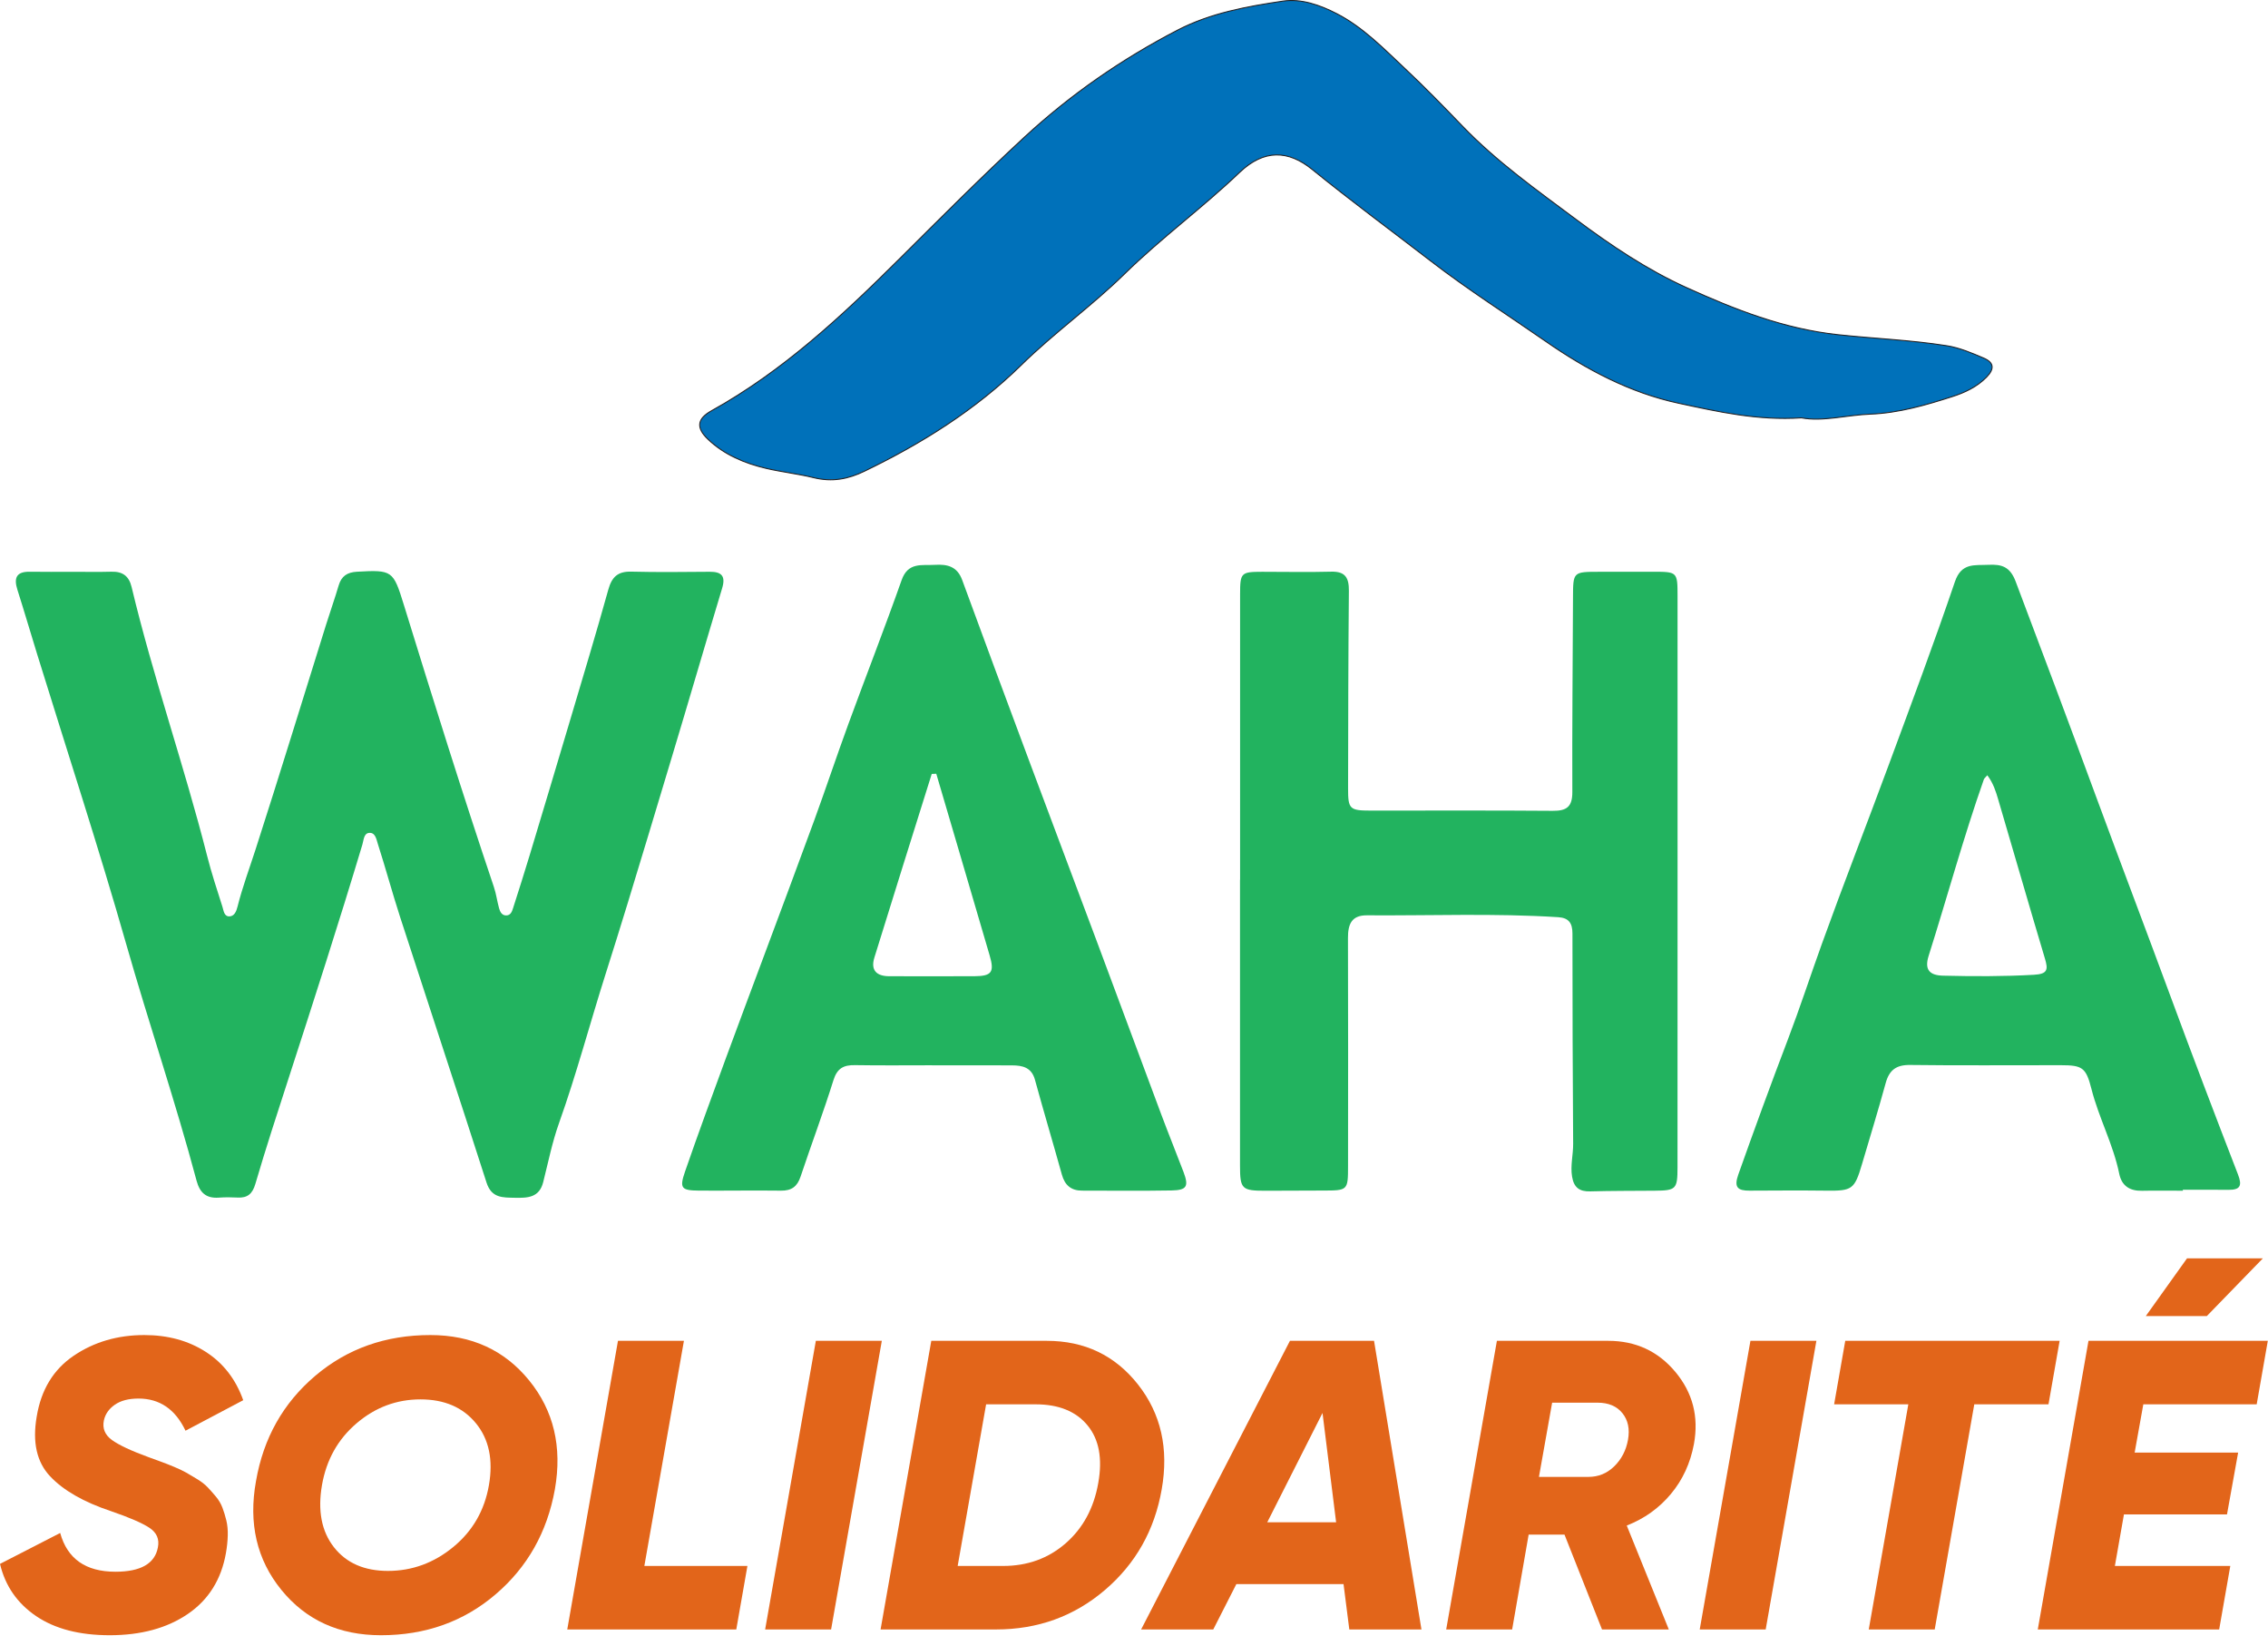
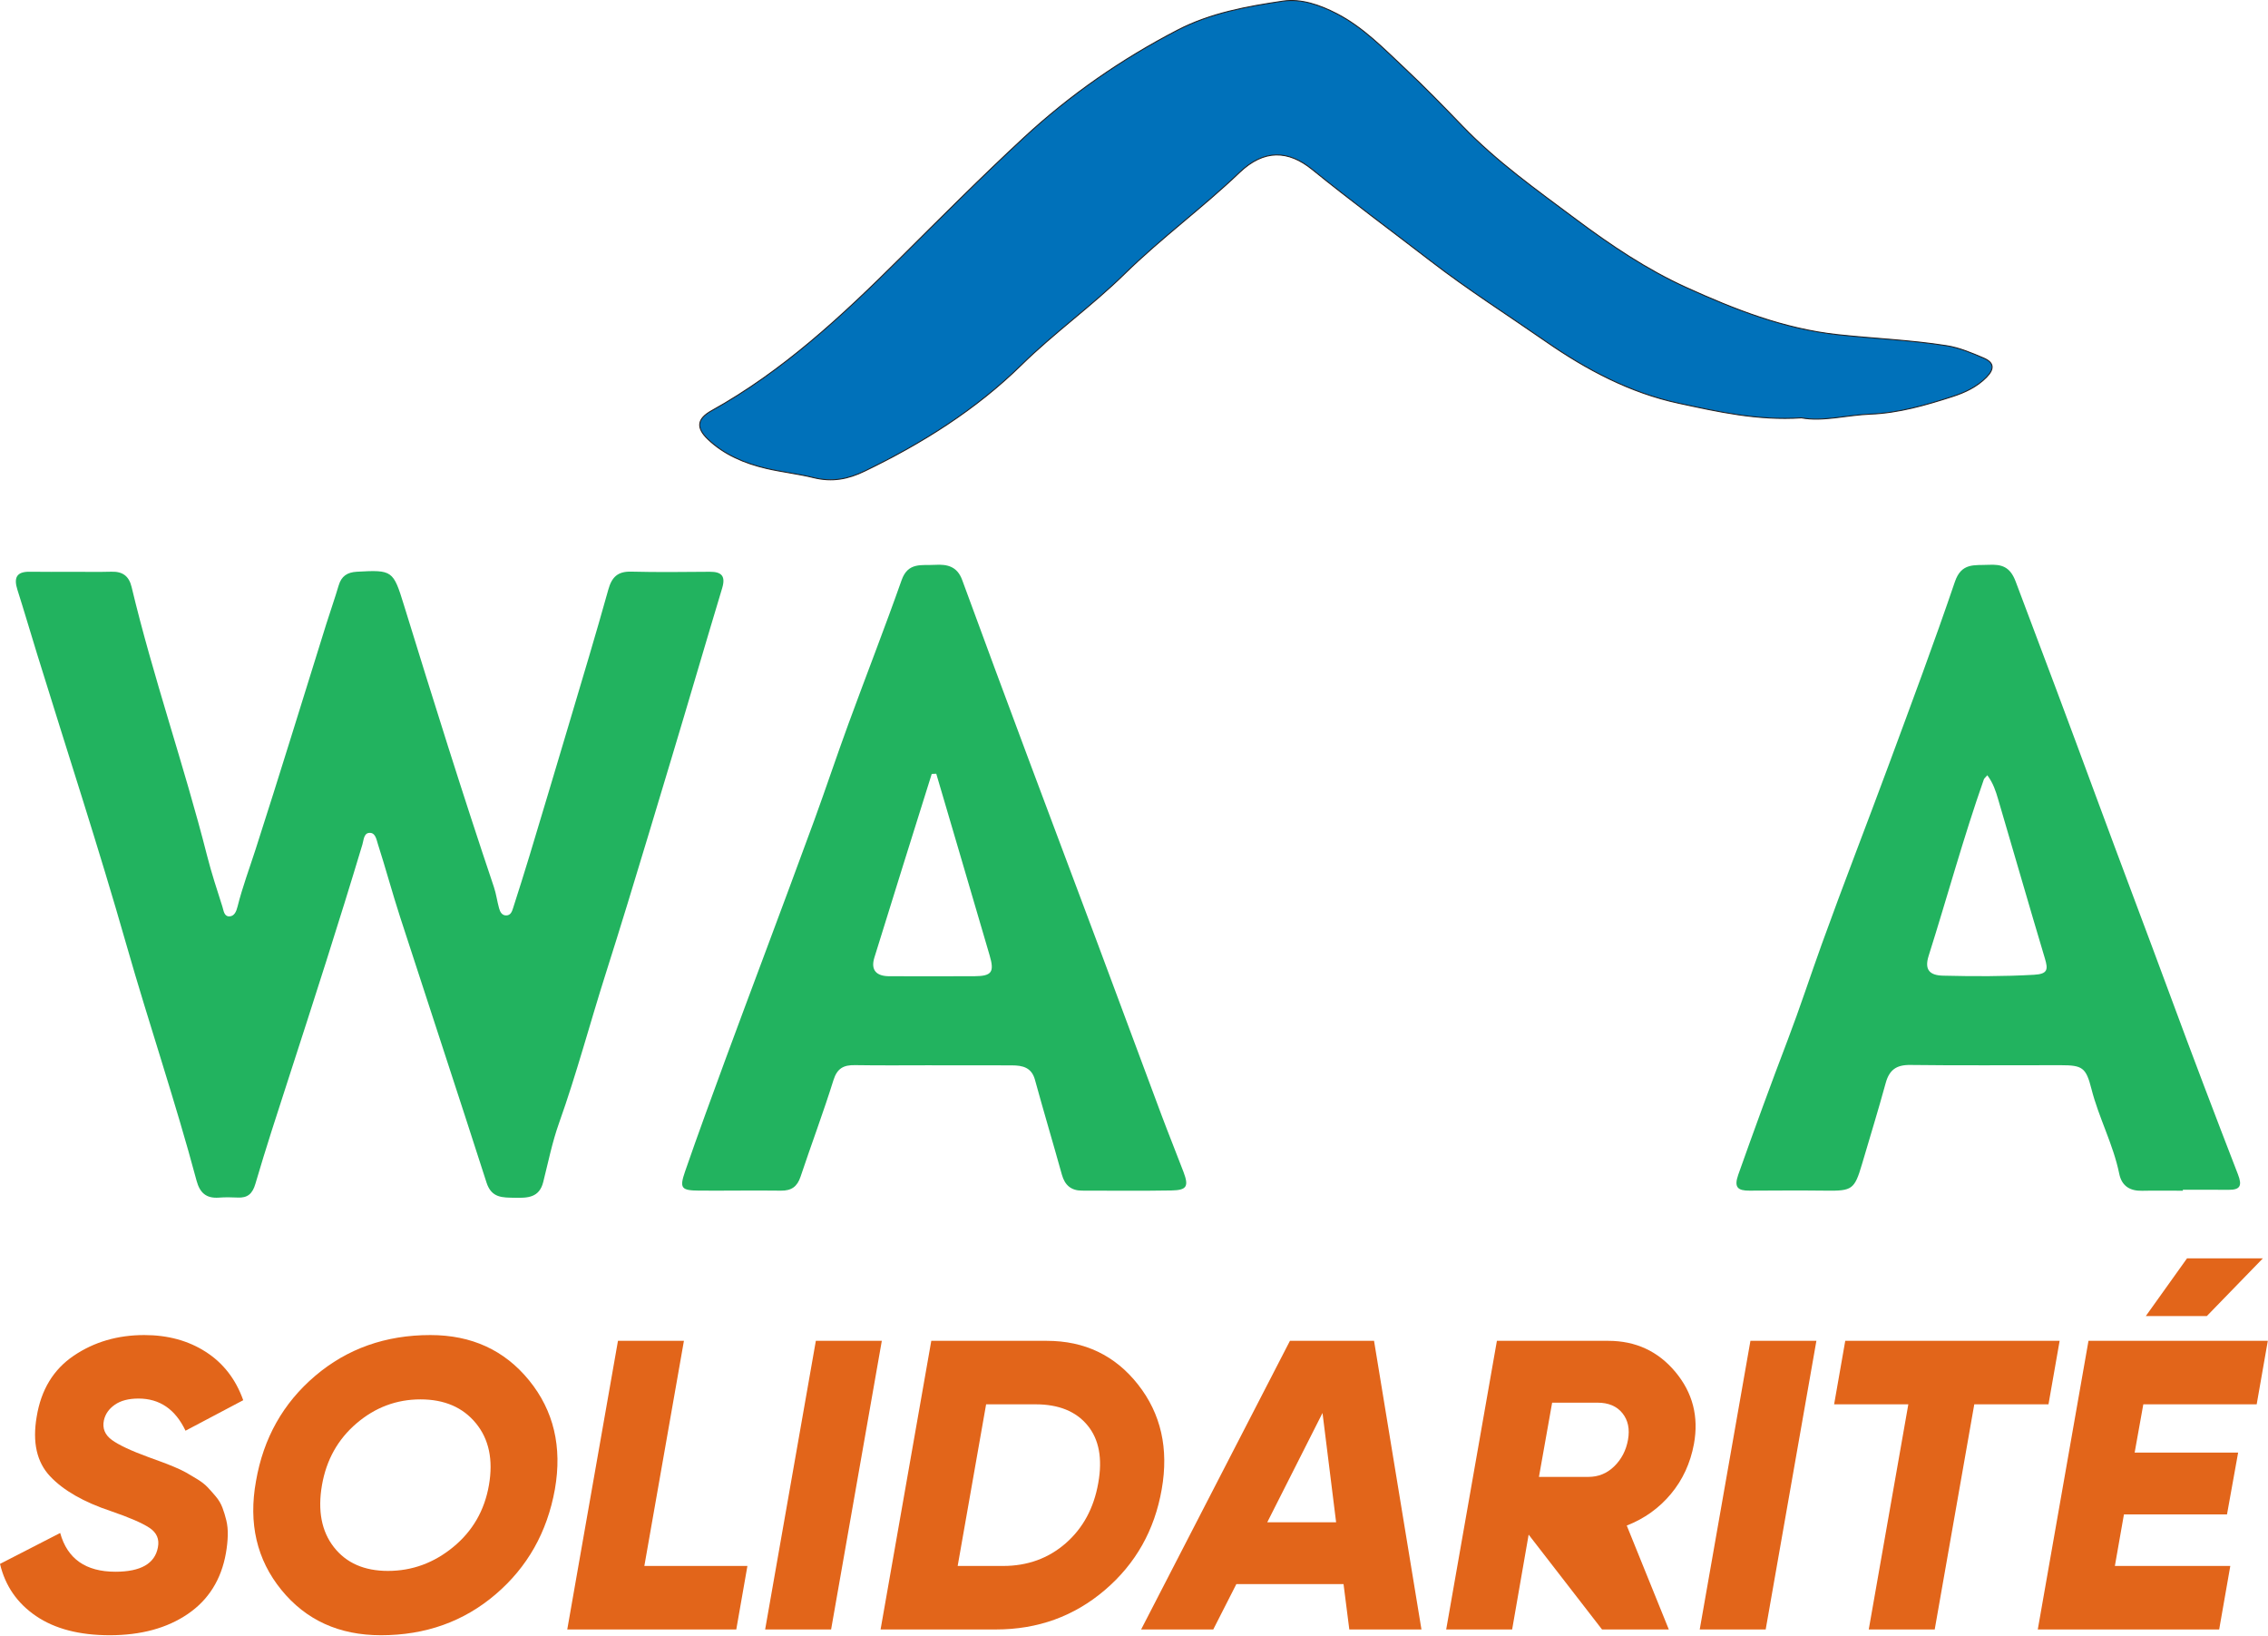
<svg xmlns="http://www.w3.org/2000/svg" width="100%" height="100%" viewBox="0 0 2295 1655" version="1.1" xml:space="preserve" style="fill-rule:evenodd;clip-rule:evenodd;stroke-linejoin:round;stroke-miterlimit:2;">
  <g transform="matrix(1,0,0,1,-695.114,-569.425)">
    <g transform="matrix(1,0,0,1,-992.126,-1749.55)">
      <g>
        <path d="M1760.28,2897.47C1773.52,2897.47 1786.77,2897.75 1800,2897.38C1811.24,2897.06 1817.73,2901.65 1820.41,2912.86C1842.31,3004.47 1873.61,3093.46 1896.8,3184.73C1901.22,3202.13 1906.85,3219.23 1912.31,3236.34C1913.51,3240.07 1913.95,3245.97 1918.95,3246.09C1924.5,3246.23 1926.47,3240.74 1927.62,3236.15C1932.51,3216.63 1939.56,3197.81 1945.73,3178.7C1970.2,3102.85 1993.52,3026.64 2017.32,2950.58C2021.42,2937.47 2026.04,2924.52 2029.91,2911.36C2032.71,2901.81 2038.59,2897.95 2048.41,2897.4C2084.3,2895.39 2085.16,2896.11 2095.88,2930.84C2125.34,3026.29 2155.11,3121.65 2187.01,3216.33C2189.36,3223.3 2190.26,3230.75 2192.25,3237.86C2193.25,3241.4 2195.05,3245.21 2199.57,3245.12C2204.15,3245.02 2205.39,3240.94 2206.5,3237.48C2212.15,3219.85 2217.77,3202.22 2223.12,3184.5C2236.7,3139.47 2250.22,3094.41 2263.62,3049.32C2276.86,3004.78 2290.31,2960.29 2302.78,2915.53C2306.36,2902.67 2312.41,2896.96 2326,2897.3C2352.47,2897.98 2378.96,2897.65 2405.44,2897.44C2417.51,2897.35 2421.67,2901.84 2418,2914.03C2400.77,2971.15 2384.11,3028.46 2366.89,3085.59C2359.24,3110.95 2351.64,3136.31 2343.99,3161.67C2329.65,3209.24 2315.19,3256.78 2300.13,3304.12C2284.14,3354.41 2270.67,3405.47 2252.91,3455.23C2246.01,3474.57 2241.96,3494.95 2236.91,3514.94C2232.95,3530.63 2221.28,3531.04 2208.36,3530.77C2195.87,3530.51 2184.65,3531.23 2179.56,3515.4C2150.8,3425.83 2121.22,3336.54 2092.21,3247.06C2084.22,3222.4 2077.47,3197.34 2069.55,3172.66C2068.14,3168.24 2067.07,3160.7 2060.37,3161.67C2055.32,3162.4 2055.24,3169.1 2053.91,3173.52C2030.17,3252.5 2004.85,3330.98 1979.42,3409.44C1967.86,3445.1 1956.18,3480.78 1945.64,3516.77C1942.76,3526.6 1937.84,3531.1 1927.73,3530.55C1921.39,3530.22 1914.99,3530.16 1908.67,3530.63C1895.93,3531.55 1889.43,3525.76 1886.15,3513.5C1864.74,3433.33 1837.96,3354.74 1815.19,3274.94C1787.05,3176.32 1755.09,3078.8 1724.82,2980.79C1718.12,2959.11 1711.76,2937.32 1704.88,2915.7C1701.09,2903.8 1703.66,2897.19 1717.39,2897.41C1731.68,2897.66 1745.98,2897.47 1760.28,2897.47" style="fill:rgb(34,179,95);fill-rule:nonzero;" />
      </g>
    </g>
    <g transform="matrix(1,0,0,1,-992.126,-3052.17)">
      <g>
        <path d="M3510.1,4044.35C3465.78,4047.29 3425.35,4038.05 3385.57,4029.5C3336.9,4019.03 3292.74,3995.69 3251.65,3967.17C3212.7,3940.13 3172.65,3914.67 3135.04,3885.71C3094.99,3854.88 3054.29,3824.85 3015.04,3793.02C2991.01,3773.54 2966.38,3772.33 2941.53,3796.08C2904.07,3831.88 2862.16,3862.46 2825.09,3898.81C2792.04,3931.21 2754.05,3958.23 2720.82,3990.81C2674.63,4036.09 2620.25,4070.21 2562.08,4098.28C2545.59,4106.23 2529.56,4109.58 2510.29,4104.8C2494.79,4100.95 2478.27,4099.17 2462.46,4095.45C2440.7,4090.32 2420.16,4081.72 2403.7,4066.07C2391.43,4054.42 2392.52,4045.32 2407.2,4037.17C2479.65,3996.95 2539.28,3941.28 2597.55,3883.32C2639.13,3841.96 2680.62,3800.35 2723.65,3760.53C2770.25,3717.42 2822.42,3681.26 2879.02,3651.96C2912.37,3634.7 2949.04,3628.14 2985.43,3622.72C3003.79,3619.98 3022.93,3626.62 3040.01,3635.46C3066.62,3649.22 3087.27,3670.64 3108.75,3690.77C3128.82,3709.58 3148.03,3729.35 3167.13,3749.18C3201.74,3785.13 3242.31,3813.91 3282,3843.53C3317.07,3869.69 3353.58,3894.29 3393.63,3912.46C3442.65,3934.7 3492.02,3954.2 3546.98,3960.19C3583.6,3964.17 3620.57,3965.53 3657.02,3971.34C3670.25,3973.44 3682.42,3978.68 3694.52,3983.85C3704.76,3988.22 3705.91,3994.51 3697.41,4003.19C3687.71,4013.09 3675.37,4018.79 3663.25,4022.7C3636.23,4031.42 3608.47,4039.48 3580.01,4040.57C3555.72,4041.51 3531.78,4048.4 3510.1,4044.35" style="fill:rgb(0,113,186);fill-rule:nonzero;stroke:rgb(35,31,32);stroke-width:1px;" />
      </g>
    </g>
    <g transform="matrix(1,0,0,1,-992.126,-1754.94)">
      <g>
-         <path d="M2942.09,3214.38C2942.09,3118.02 2942.08,3021.66 2942.1,2925.3C2942.1,2903.86 2943.06,2902.88 2964.34,2902.85C2987.64,2902.82 3010.95,2903.37 3034.23,2902.73C3048.49,2902.33 3052.3,2908.85 3052.18,2922.01C3051.56,2988.72 3051.48,3055.42 3051.37,3122.13C3051.33,3142.94 3053.02,3144.44 3074.22,3144.45C3135.65,3144.49 3197.06,3144.18 3258.48,3144.68C3272.48,3144.79 3278.35,3140.66 3278.29,3125.73C3278.02,3060.1 3278.71,2994.45 3278.97,2928.82C3279.07,2902.87 3278.99,2902.87 3305.63,2902.85C3323.63,2902.85 3341.63,2902.85 3359.63,2902.82C3384.55,2902.79 3384.74,2902.88 3384.76,2927.2C3384.8,3015.61 3384.78,3104.03 3384.77,3192.45C3384.77,3296.76 3384.78,3401.06 3384.72,3505.37C3384.71,3527.52 3383.26,3528.84 3361.51,3529.01C3339.81,3529.19 3318.1,3529.08 3296.41,3529.69C3285.48,3530 3279.85,3525.81 3278.03,3514.79C3276.18,3503.53 3279.2,3492.67 3279.12,3481.57C3278.62,3410.65 3278.42,3339.72 3278.41,3268.79C3278.41,3258.45 3274.84,3252.98 3264.03,3252.29C3199.49,3248.18 3134.9,3250.85 3070.34,3250.4C3054.74,3250.3 3051.21,3259.66 3051.26,3273.34C3051.52,3350.12 3051.38,3426.89 3051.33,3503.66C3051.31,3528.85 3051.23,3528.82 3025.7,3528.85C3006.65,3528.87 2987.58,3529 2968.53,3529.05C2943.69,3529.13 2942.01,3527.49 2942.01,3503.47L2942.01,3214.38L2942.09,3214.38Z" style="fill:rgb(34,179,95);fill-rule:nonzero;" />
-       </g>
+         </g>
    </g>
    <g transform="matrix(1,0,0,1,-992.126,-1765.19)">
      <g>
        <path d="M2634.66,3117.43C2633.12,3117.49 2631.59,3117.56 2630.06,3117.62C2610.67,3179.54 2591.16,3241.42 2572.02,3303.41C2568.03,3316.35 2574.3,3322.32 2587.4,3322.28C2616,3322.21 2644.6,3322.45 2673.2,3322.27C2690.96,3322.15 2693.64,3318.08 2688.59,3300.98C2678.41,3266.54 2668.37,3232.06 2658.25,3197.59C2650.4,3170.87 2642.52,3144.15 2634.66,3117.43M2630.3,3412.36C2604.36,3412.36 2578.41,3412.66 2552.47,3412.22C2540.95,3412.02 2534.38,3415.31 2530.58,3427.51C2520.34,3460.29 2508.2,3492.46 2497.33,3525.05C2493.96,3535.18 2488.1,3539.34 2477.49,3539.21C2449.96,3538.86 2422.42,3539.35 2394.89,3539.17C2376.66,3539.04 2374.58,3536.84 2380.42,3519.93C2393.72,3481.44 2407.82,3443.23 2421.84,3404.98C2434.39,3370.77 2447.28,3336.69 2459.98,3302.53C2477.12,3256.47 2494.42,3210.47 2511.27,3164.3C2523.05,3132.02 2533.89,3099.39 2545.71,3067.12C2563.52,3018.51 2582.38,2970.28 2599.61,2921.48C2606.13,2903.04 2620,2906.88 2633.35,2906.07C2646.1,2905.3 2655.9,2907.79 2660.9,2921.45C2683.07,2982.04 2705.57,3042.5 2728.12,3102.95C2751.05,3164.41 2774.24,3225.78 2797.2,3287.22C2819.03,3345.65 2840.66,3404.17 2862.51,3462.59C2869.74,3481.9 2877.51,3500.99 2884.82,3520.26C2890.37,3534.89 2888.25,3538.74 2872.69,3539.01C2842.52,3539.54 2812.34,3539.19 2782.15,3539.18C2771.08,3539.18 2764.72,3533.68 2761.75,3522.97C2752.84,3490.93 2743.3,3459.07 2734.51,3427C2731.08,3414.46 2721.89,3412.51 2711.32,3412.46C2684.31,3412.32 2657.31,3412.41 2630.3,3412.41L2630.3,3412.36Z" style="fill:rgb(34,179,95);fill-rule:nonzero;" />
      </g>
    </g>
    <g transform="matrix(1,0,0,1,-992.126,-1764.54)">
      <g>
        <path d="M3698.21,3118.28C3696.05,3120.8 3695.07,3121.49 3694.75,3122.4C3674.02,3181.28 3657.67,3241.53 3638.84,3301C3634.41,3315.03 3639.73,3320.74 3653.47,3321.06C3684.17,3321.8 3714.81,3321.9 3745.53,3320.15C3759.5,3319.36 3759.81,3314.73 3756.47,3303.6C3740.4,3249.97 3724.98,3196.16 3709.13,3142.47C3706.79,3134.53 3704.31,3126.46 3698.21,3118.28M3896.08,3538.62C3882.31,3538.62 3868.53,3538.38 3854.77,3538.68C3842.39,3538.96 3834.21,3533.73 3831.72,3521.51C3825.66,3491.77 3811.01,3464.91 3803.57,3435.6C3798.08,3413.93 3794.35,3411.68 3772.73,3411.64C3721.88,3411.54 3671.03,3412.08 3620.2,3411.4C3606.03,3411.21 3598.99,3416.52 3595.35,3429.79C3587.82,3457.28 3579.42,3484.53 3571.36,3511.87C3563.87,3537.27 3561.39,3538.86 3535.48,3538.56C3509.54,3538.26 3483.58,3538.41 3457.63,3538.55C3445.79,3538.61 3441.6,3535.38 3446.2,3522.38C3462.43,3476.63 3479.08,3431.06 3496.38,3385.68C3508.57,3353.71 3519.23,3320.96 3530.87,3288.69C3552.77,3228.03 3576.24,3167.94 3598.6,3107.44C3621.32,3045.96 3644.32,2984.55 3665.42,2922.51C3672.06,2902.97 3685.38,2906.09 3699.37,2905.39C3712.7,2904.73 3721.2,2907.21 3726.87,2922.22C3754.18,2994.43 3781.3,3066.71 3807.99,3139.16C3833.02,3207.08 3858.79,3274.75 3883.86,3342.68C3906.01,3402.68 3928.75,3462.47 3951.85,3522.12C3956.25,3533.49 3954.27,3537.86 3942.13,3537.72C3926.78,3537.54 3911.43,3537.67 3896.08,3537.67L3896.08,3538.62" style="fill:rgb(34,179,95);fill-rule:nonzero;" />
      </g>
    </g>
    <g transform="matrix(1,0,0,1,-992.126,-533.48)">
      <g>
        <path d="M1798.2,2757.28C1767.61,2757.28 1742.79,2750.82 1723.74,2737.89C1704.69,2724.95 1692.52,2707.36 1687.24,2685.11L1748.14,2653.83C1755.37,2679.97 1774.01,2693.04 1804.04,2693.04C1829.63,2693.04 1843.95,2684.84 1847.01,2668.43C1848.68,2660.08 1845.83,2653.48 1838.46,2648.61C1831.09,2643.75 1818.09,2638.11 1799.45,2631.72C1771.92,2622.54 1751.41,2610.79 1737.92,2596.47C1724.43,2582.14 1719.92,2562.05 1724.36,2536.19C1728.81,2508.93 1741.33,2488.35 1761.91,2474.45C1782.49,2460.54 1806.27,2453.59 1833.24,2453.59C1857.16,2453.59 1877.95,2459.29 1895.61,2470.69C1913.27,2482.09 1925.85,2498.36 1933.36,2519.5L1874.96,2550.37C1864.67,2528.68 1848.82,2517.83 1827.4,2517.83C1817.39,2517.83 1809.4,2519.92 1803.42,2524.09C1797.44,2528.26 1793.75,2533.54 1792.36,2539.94C1790.69,2548.01 1793.41,2554.61 1800.5,2559.76C1807.59,2564.9 1819.9,2570.67 1837.42,2577.07C1842.7,2579.02 1847.08,2580.61 1850.56,2581.87C1854.03,2583.12 1858.27,2584.79 1863.28,2586.87C1868.29,2588.96 1872.39,2590.9 1875.59,2592.71C1878.78,2594.52 1882.54,2596.74 1886.85,2599.39C1891.16,2602.03 1894.64,2604.74 1897.28,2607.52C1899.92,2610.3 1902.7,2613.43 1905.62,2616.91C1908.54,2620.38 1910.77,2624.14 1912.3,2628.17C1913.83,2632.2 1915.15,2636.51 1916.26,2641.1C1917.37,2645.69 1917.86,2650.77 1917.72,2656.33C1917.58,2661.89 1916.96,2667.87 1915.84,2674.27C1911.12,2700.97 1898.25,2721.48 1877.26,2735.8C1856.26,2750.12 1829.91,2757.28 1798.2,2757.28Z" style="fill:rgb(226,101,26);fill-rule:nonzero;" />
      </g>
    </g>
    <g transform="matrix(1,0,0,1,-992.126,-533.48)">
      <g>
        <path d="M2072.7,2757.28C2030.42,2757.28 1996.84,2741.99 1971.95,2711.4C1947.06,2680.8 1938.51,2644.09 1946.3,2601.26C1953.8,2557.88 1973.76,2522.42 2006.16,2494.89C2038.56,2467.35 2077.42,2453.59 2122.76,2453.59C2164.47,2453.59 2197.78,2468.88 2222.67,2499.48C2247.56,2530.07 2256.25,2566.78 2248.74,2609.61C2240.95,2652.99 2220.93,2688.45 2188.67,2715.98C2156.41,2743.52 2117.75,2757.28 2072.7,2757.28ZM2079.79,2692.21C2104.26,2692.21 2126.3,2684.14 2145.91,2668.01C2165.52,2651.88 2177.54,2631.02 2181.99,2605.44C2186.44,2579.85 2182.06,2558.99 2168.85,2542.86C2155.64,2526.73 2136.94,2518.67 2112.74,2518.67C2088.55,2518.67 2067,2526.73 2048.08,2542.86C2029.17,2558.99 2017.49,2579.85 2013.04,2605.44C2008.59,2631.3 2012.62,2652.23 2025.14,2668.22C2037.65,2684.21 2055.87,2692.21 2079.79,2692.21Z" style="fill:rgb(226,101,26);fill-rule:nonzero;" />
      </g>
    </g>
    <g transform="matrix(1,0,0,1,-992.126,-533.48)">
      <g>
        <path d="M2339.26,2687.2L2443.55,2687.2L2432.29,2751.44L2261.25,2751.44L2272.52,2687.2L2312.57,2459.43L2379.31,2459.43L2339.26,2687.2Z" style="fill:rgb(226,101,26);fill-rule:nonzero;" />
      </g>
    </g>
    <g transform="matrix(1,0,0,1,-992.126,-533.48)">
      <g>
        <path d="M2512.8,2459.43L2579.55,2459.43L2528.24,2751.44L2461.49,2751.44L2512.8,2459.43Z" style="fill:rgb(226,101,26);fill-rule:nonzero;" />
      </g>
    </g>
    <g transform="matrix(1,0,0,1,-992.126,-533.48)">
      <g>
        <path d="M2746.42,2459.43C2784.79,2459.43 2815.6,2474.17 2838.82,2503.65C2862.04,2533.13 2870.04,2568.45 2862.8,2609.61C2855.57,2651.05 2836.38,2685.04 2805.24,2711.6C2774.09,2738.16 2737.38,2751.44 2695.1,2751.44L2578.3,2751.44L2629.61,2459.43L2746.42,2459.43ZM2798.56,2603.35C2803.01,2578.6 2799.4,2559.13 2787.71,2544.95C2776.03,2530.76 2758.51,2523.67 2735.15,2523.67L2685.09,2523.67L2656.31,2687.2L2702.2,2687.2C2726.95,2687.2 2748.08,2679.55 2765.61,2664.26C2783.13,2648.96 2794.11,2628.66 2798.56,2603.35Z" style="fill:rgb(226,101,26);fill-rule:nonzero;" />
      </g>
    </g>
    <g transform="matrix(1,0,0,1,-992.126,-533.48)">
      <g>
        <path d="M3052.61,2751.44L3046.77,2705.55L2938.31,2705.55L2914.95,2751.44L2841.95,2751.44L2992.54,2459.43L3077.64,2459.43L3125.62,2751.44L3052.61,2751.44ZM2969.6,2642.98L3039.26,2642.98L3025.5,2532.43L2969.6,2642.98Z" style="fill:rgb(226,101,26);fill-rule:nonzero;" />
      </g>
    </g>
    <g transform="matrix(1,0,0,1,-992.126,-533.48)">
      <g>
-         <path d="M3401.36,2563.72C3397.75,2583.19 3389.96,2600.08 3378,2614.4C3366.04,2628.73 3351.16,2639.36 3333.36,2646.32L3375.92,2751.44L3308.33,2751.44L3270.37,2655.5L3234.08,2655.5L3217.39,2751.44L3150.65,2751.44L3201.96,2459.43L3314.59,2459.43C3342.4,2459.43 3365.07,2469.93 3382.59,2490.92C3400.11,2511.92 3406.37,2536.19 3401.36,2563.72ZM3320.43,2586.66C3327.94,2579.43 3332.67,2570.39 3334.62,2559.55C3336.56,2548.7 3334.69,2539.73 3328.98,2532.64C3323.28,2525.55 3314.87,2522 3303.75,2522L3257.86,2522L3244.51,2597.09L3294.57,2597.09C3304.58,2597.09 3313.2,2593.62 3320.43,2586.66Z" style="fill:rgb(226,101,26);fill-rule:nonzero;" />
+         <path d="M3401.36,2563.72C3397.75,2583.19 3389.96,2600.08 3378,2614.4C3366.04,2628.73 3351.16,2639.36 3333.36,2646.32L3375.92,2751.44L3308.33,2751.44L3234.08,2655.5L3217.39,2751.44L3150.65,2751.44L3201.96,2459.43L3314.59,2459.43C3342.4,2459.43 3365.07,2469.93 3382.59,2490.92C3400.11,2511.92 3406.37,2536.19 3401.36,2563.72ZM3320.43,2586.66C3327.94,2579.43 3332.67,2570.39 3334.62,2559.55C3336.56,2548.7 3334.69,2539.73 3328.98,2532.64C3323.28,2525.55 3314.87,2522 3303.75,2522L3257.86,2522L3244.51,2597.09L3294.57,2597.09C3304.58,2597.09 3313.2,2593.62 3320.43,2586.66Z" style="fill:rgb(226,101,26);fill-rule:nonzero;" />
      </g>
    </g>
    <g transform="matrix(1,0,0,1,-992.126,-533.48)">
      <g>
        <path d="M3458.51,2459.43L3525.26,2459.43L3473.95,2751.44L3407.2,2751.44L3458.51,2459.43Z" style="fill:rgb(226,101,26);fill-rule:nonzero;" />
      </g>
    </g>
    <g transform="matrix(1,0,0,1,-992.126,-533.48)">
      <g>
        <path d="M3771.39,2459.43L3760.12,2523.67L3685.03,2523.67L3644.99,2751.44L3578.24,2751.44L3618.29,2523.67L3543.2,2523.67L3554.46,2459.43L3771.39,2459.43Z" style="fill:rgb(226,101,26);fill-rule:nonzero;" />
      </g>
    </g>
    <g transform="matrix(1,0,0,1,-992.126,-616.91)">
      <g>
        <path d="M3977.05,2459.43L3920.31,2517.83L3858.57,2517.83L3900.29,2459.43L3977.05,2459.43ZM3970.79,2607.1L3856.07,2607.1L3847.31,2655.91L3952.02,2655.91L3940.75,2718.48L3836.46,2718.48L3827.29,2770.63L3944.09,2770.63L3932.83,2834.87L3749.28,2834.87L3800.59,2542.86L3982.05,2542.86L3970.79,2607.1Z" style="fill:rgb(226,101,26);fill-rule:nonzero;" />
      </g>
    </g>
  </g>
</svg>